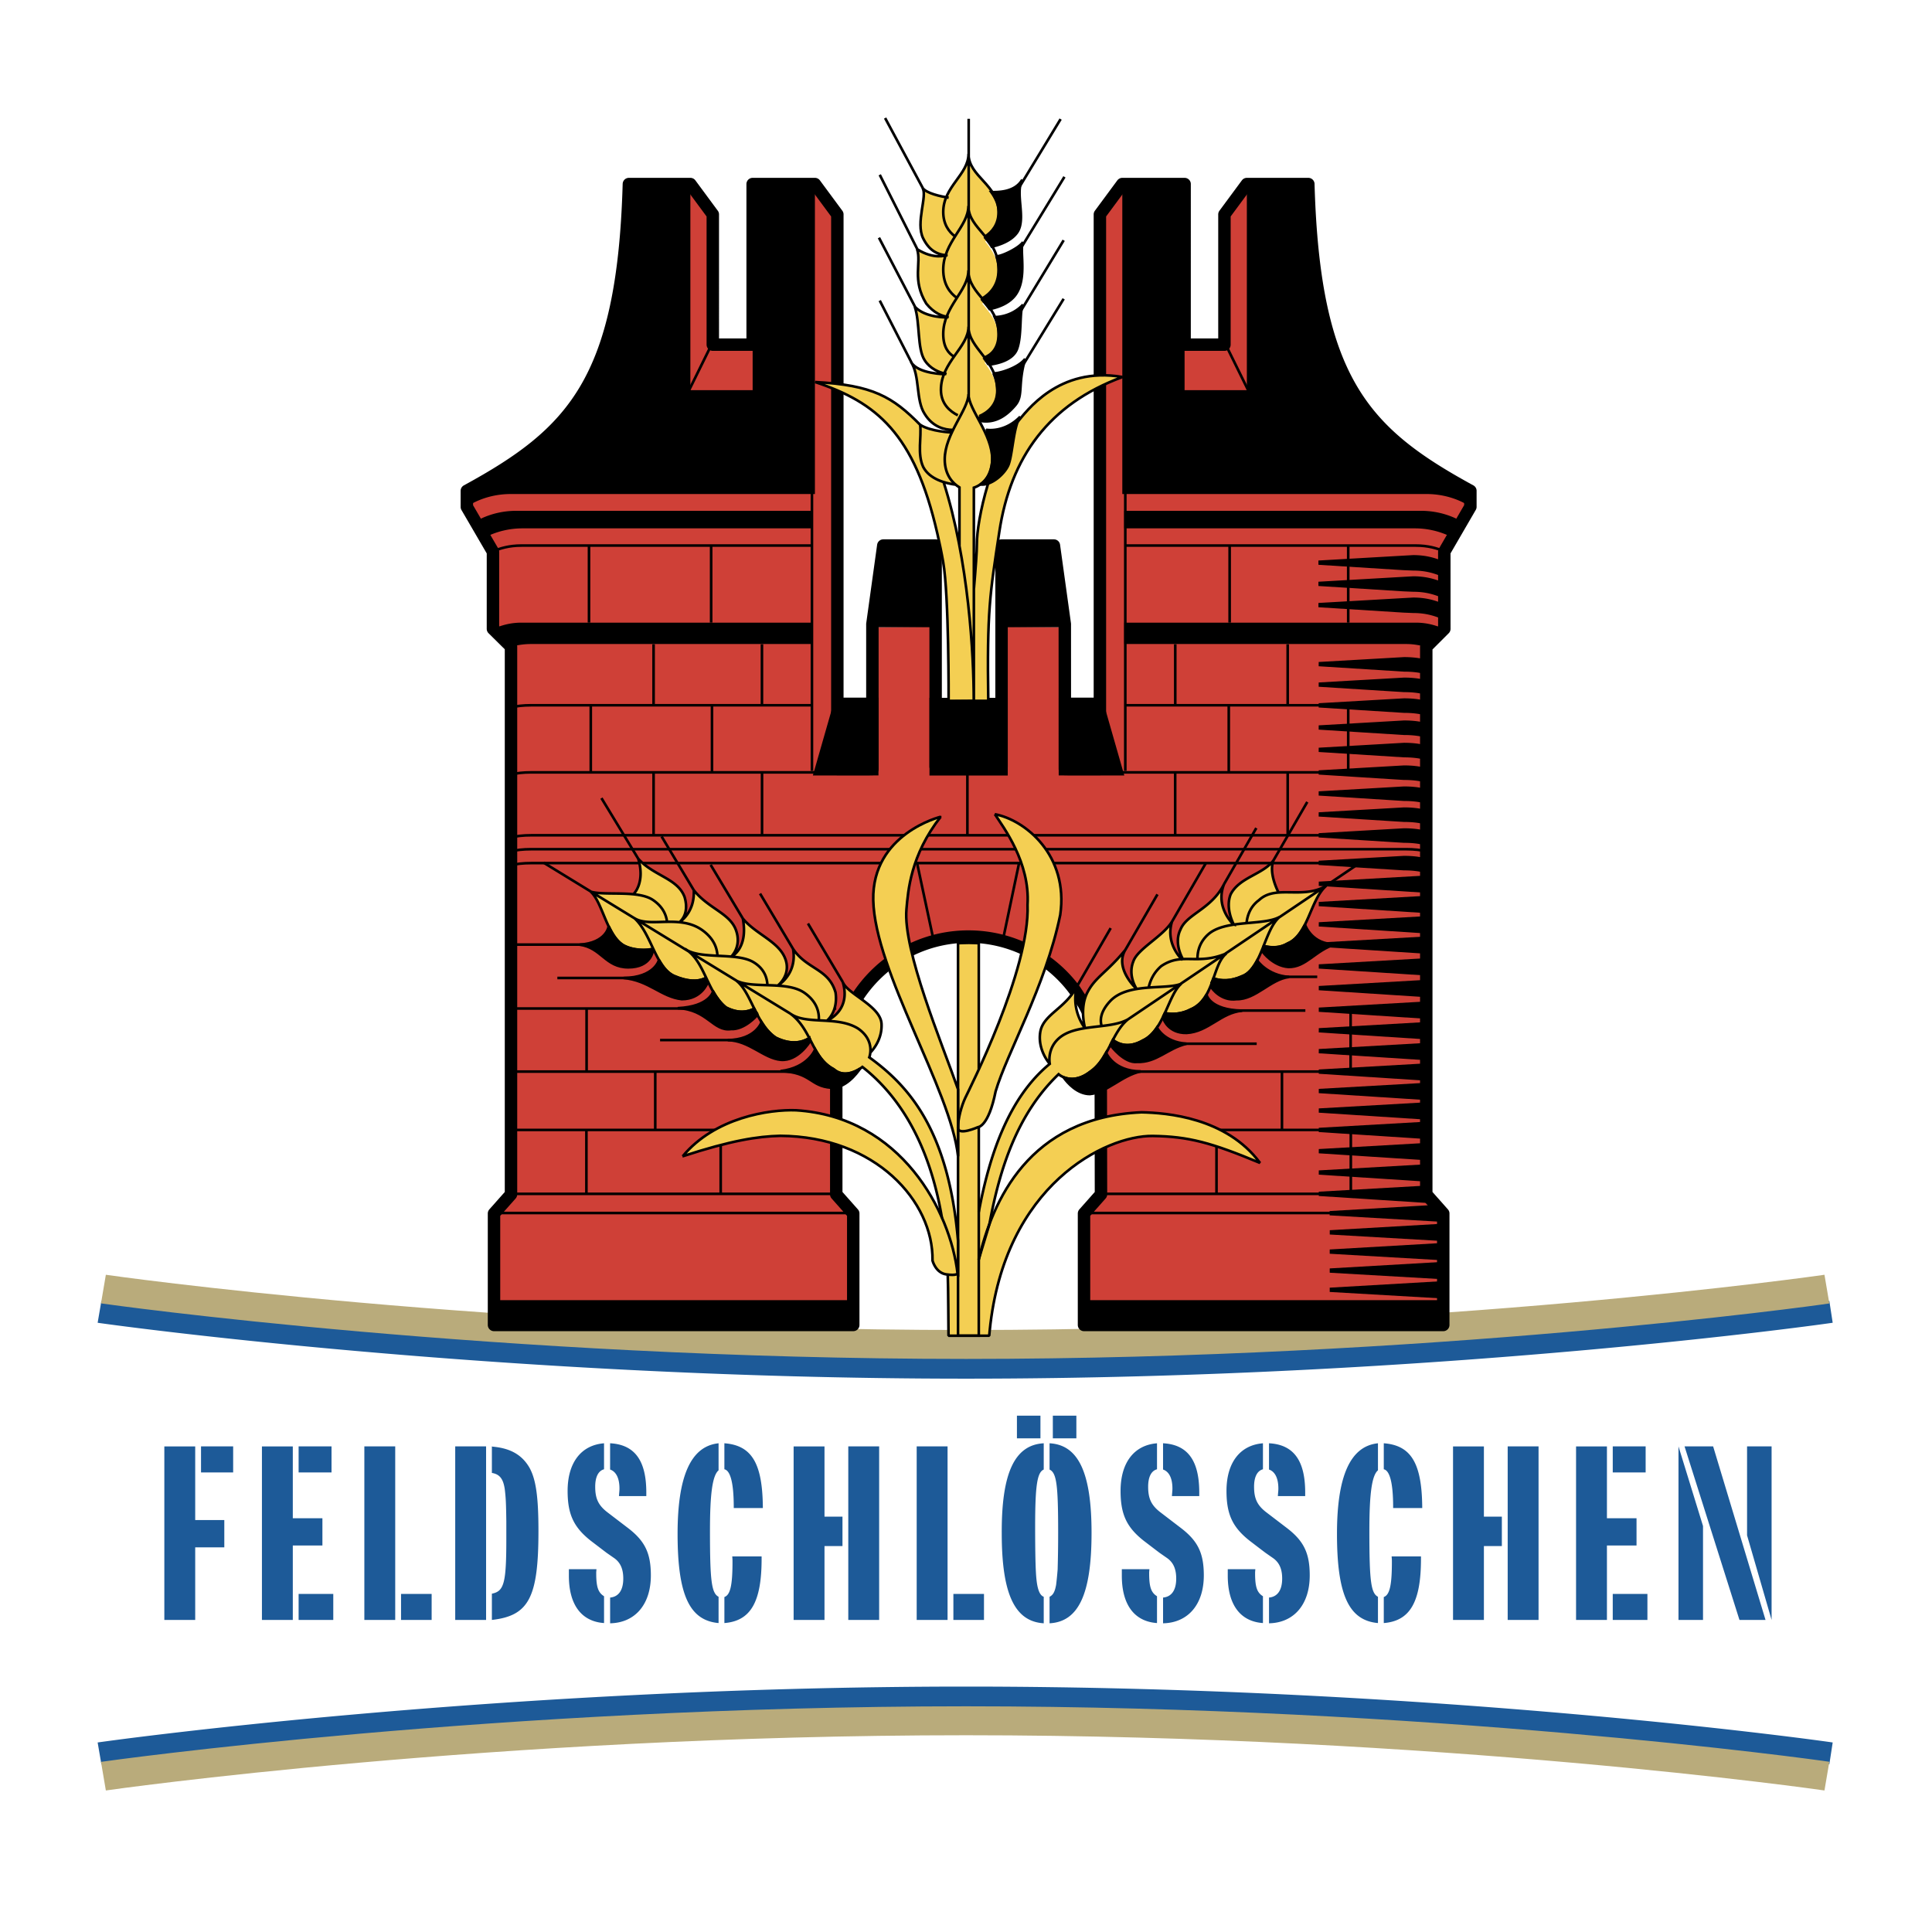
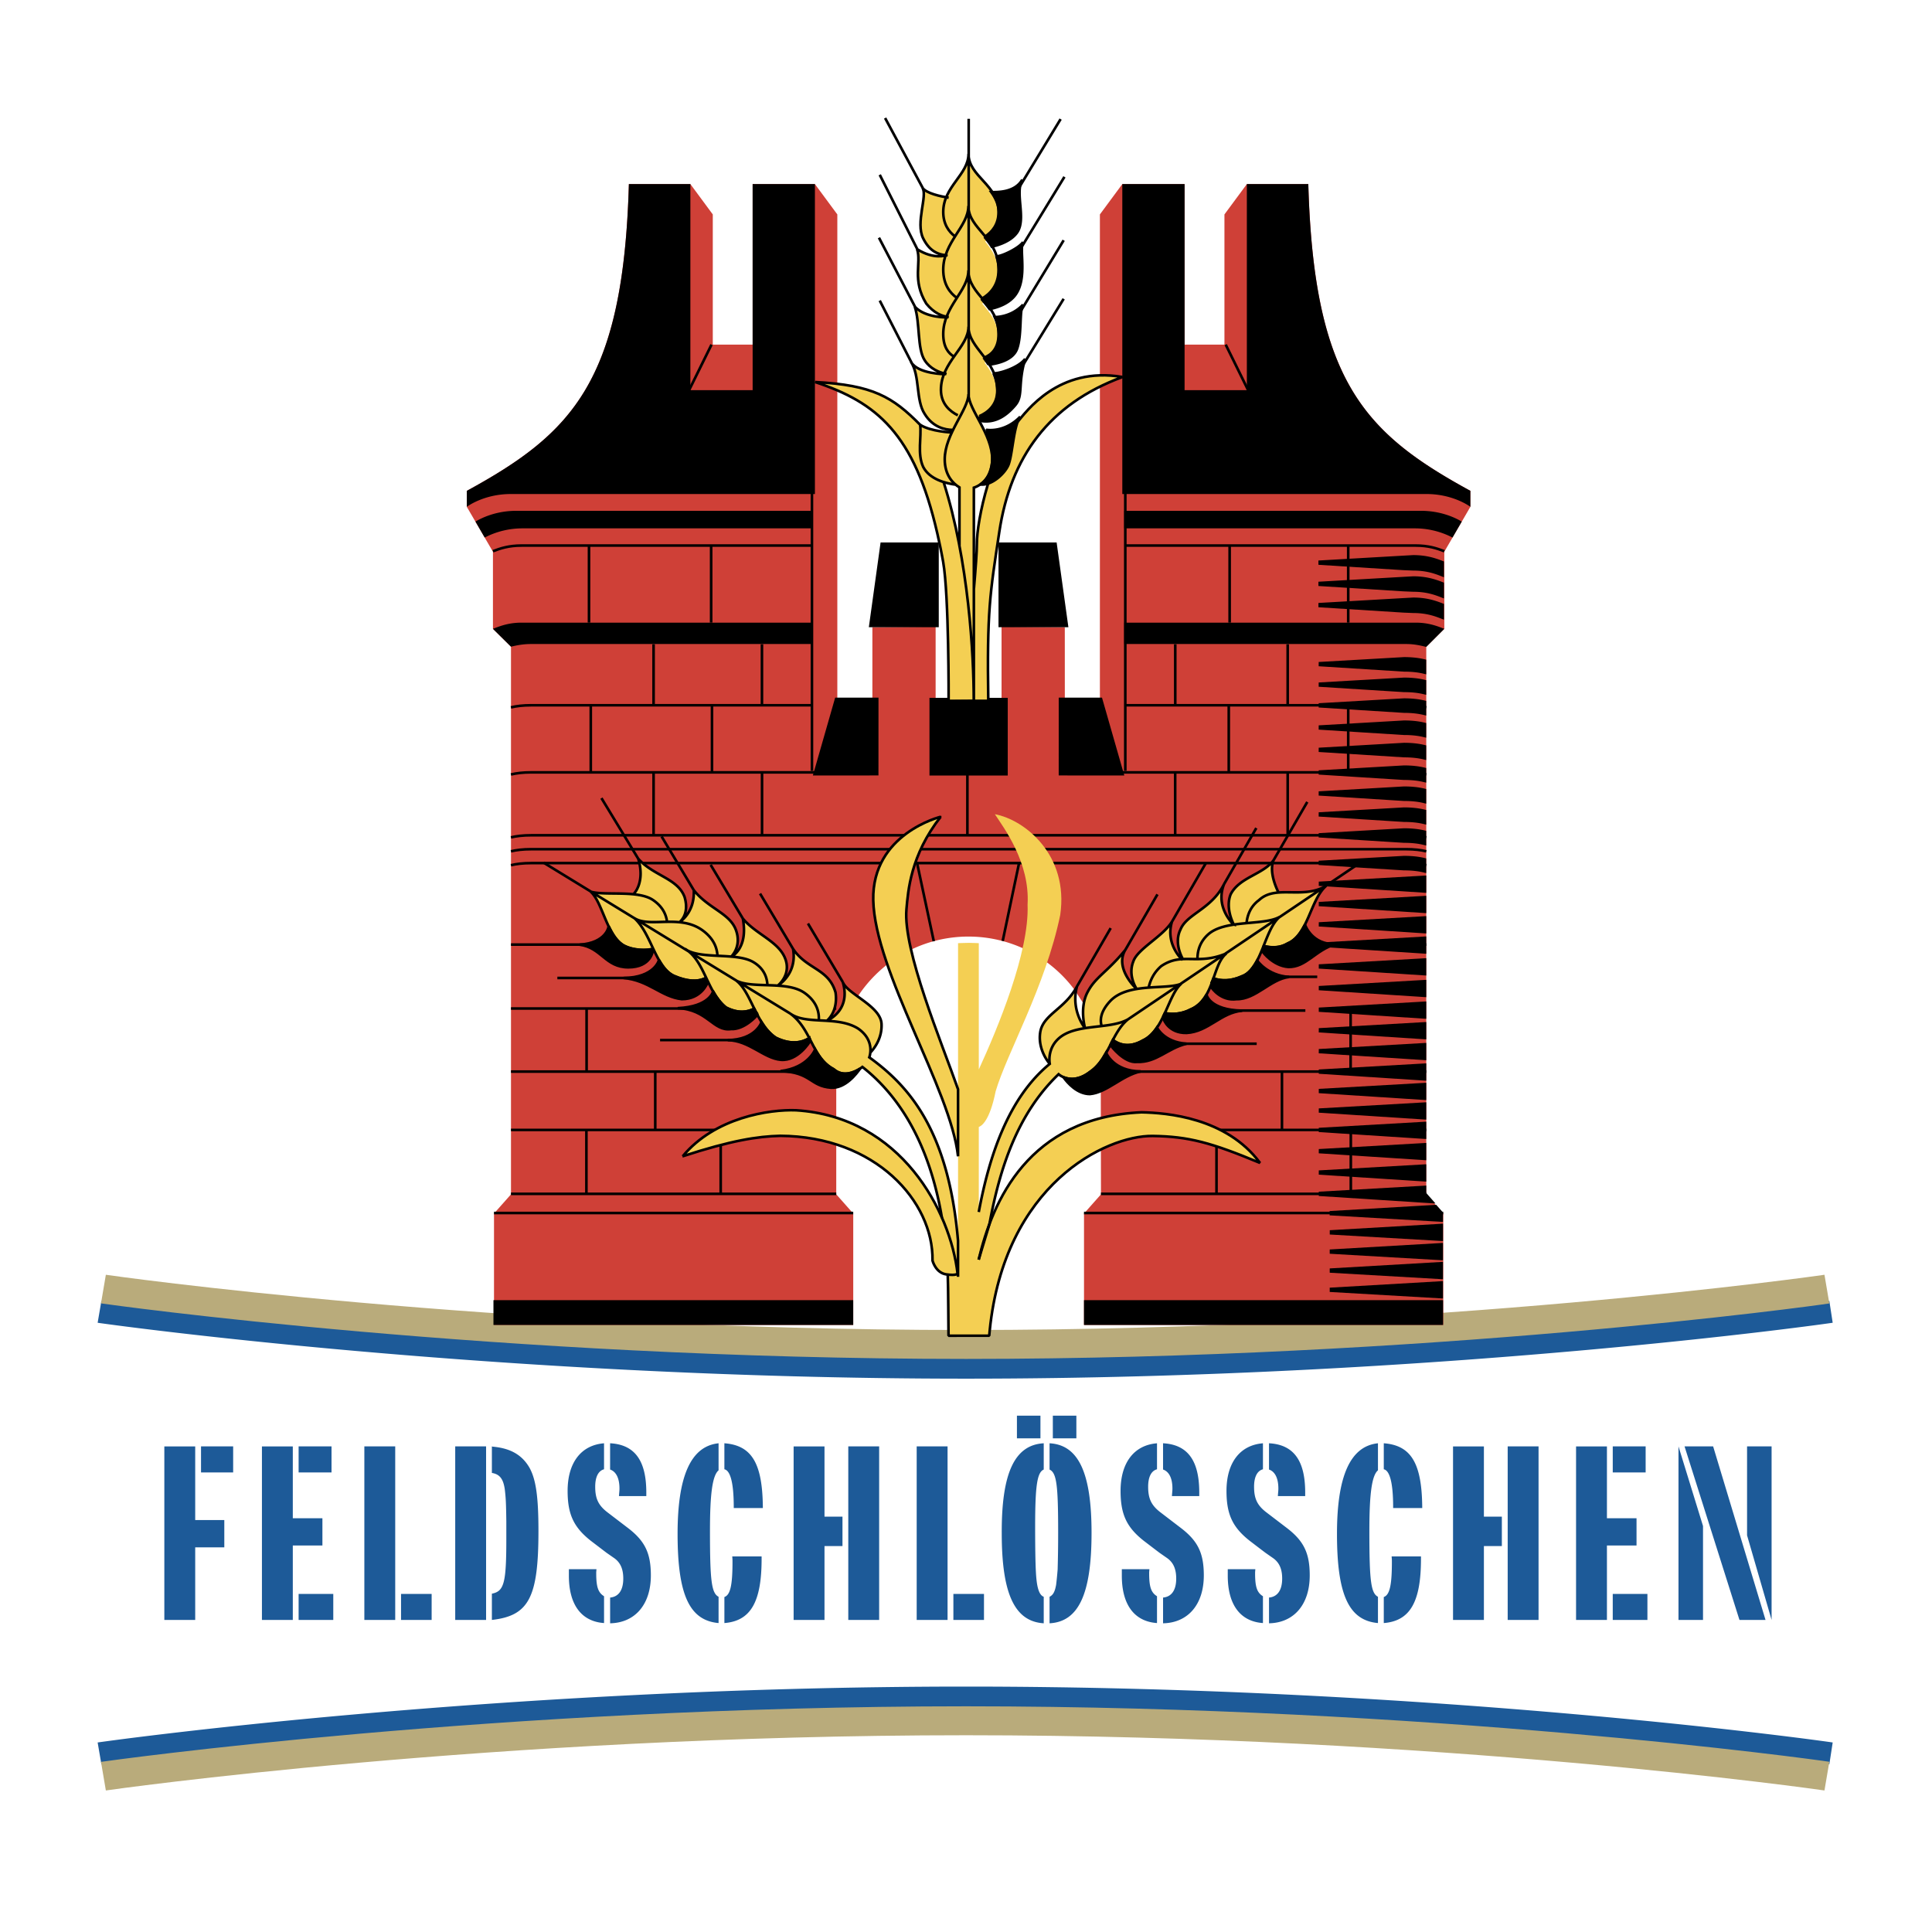
<svg xmlns="http://www.w3.org/2000/svg" width="2500" height="2500" viewBox="0 0 192.756 192.756">
  <path fill-rule="evenodd" clip-rule="evenodd" fill="#fff" d="M0 0h192.756v192.756H0V0z" />
-   <path d="M184.852 177.805V125.75l-4.596.5a1034.2 1034.2 0 0 1-33.527 3.258v-9.506l-1.697-1.912V65.673l1.803-1.802-.002-8.089c.547-.944 2.604-4.482 2.604-4.482v-3.974l-1.438-.784c-9.836-5.369-14.201-9.663-14.729-28.256l-.078-2.68h-10.199l-2.064 2.796v-2.796h-8.842l-2.486-.228h-.127l-25.941.004-2.362.224h-8.836v2.796l-2.065-2.796H60.067l-.076 2.68c-.526 18.592-4.892 22.888-14.728 28.256l-1.436.784v3.976l.374.653 2.228 3.827-.002 8.098 1.801 1.781v52.429l-1.694 1.914v9.605c-19.288-1.506-34.69-3.377-35.524-3.504l-3.176-.492-.046 3.207v52.158l3.14-.443c.389-.053 39.427-5.48 85.831-5.48 39.44 0 72.098 3.775 84.309 5.398l3.902.49-.118-3.138z" fill-rule="evenodd" clip-rule="evenodd" fill="#fff" />
  <path d="M19.476 144.307v7.348h2.903v2.723h-2.903v7.244h-3.08v-17.314h3.08v-.001zm3.786 0v2.598h-3.206v-2.598h3.206zM29.213 144.307v7.166h2.954v2.723h-2.954v7.426h-3.08v-17.314h3.08v-.001zm3.863 0v2.598h-3.283v-2.598h3.283zm.175 14.718v2.596h-3.458v-2.596h3.458zM39.431 144.307v17.314h-3.08v-17.314h3.08zm3.634 14.718v2.596h-3.053v-2.596h3.053zM48.497 144.307v17.314h-3.08v-17.314h3.08zm.655.025c1.793.158 2.929.832 3.66 2.078.657 1.166.909 2.906.909 6.334 0 6.645-.958 8.461-4.646 8.877V159c1.214-.234 1.441-1.039 1.441-5.453v-1.764c-.026-1.895-.052-2.338-.153-3.193-.15-1.039-.503-1.506-1.288-1.635v-2.648l.077.025zM64.482 148.902v.361h-2.728c.026-.387.051-.518.051-.752 0-1.012-.327-1.688-.935-1.895v-2.621c2.45.132 3.612 1.714 3.612 4.907zm-4.216-2.312c-.58.156-.882.779-.882 1.74 0 1.168.302 1.844 1.209 2.545l2.071 1.582c1.692 1.299 2.272 2.518 2.272 4.725 0 2.883-1.565 4.725-4.064 4.775v-2.568c.859-.078 1.312-.754 1.312-1.895 0-.936-.276-1.584-.883-2.025l-.783-.545-.377-.287-1.188-.906c-1.715-1.352-2.322-2.646-2.322-4.984 0-2.803 1.337-4.568 3.634-4.75v2.593h.001zm-.781 10.279v.105c0 1.375.201 1.922.781 2.283v2.676c-2.271-.158-3.509-1.844-3.509-4.725v-.651h2.751l-.023.312zM71.692 146.695c-.604.518-.858 2.283-.858 6.049 0 4.957.151 6.203.858 6.566v2.623c-2.903-.262-4.089-2.805-4.089-8.904 0-5.789 1.337-8.748 4.089-9.033v2.699zm4.418 3.764h-2.903v-.104c0-2.363-.329-3.635-.935-3.766v-2.594c2.753.208 3.814 2.025 3.838 6.464zm-.124 4.828v.234c0 4.309-1.086 6.201-3.713 6.412v-2.598c.582-.207.809-1.141.809-3.504 0-.156 0-.26-.025-.545h2.929v.001zM82.26 144.307v7.01h1.794v2.932H82.26v7.373h-3.08v-17.314h3.08v-.001zm5.453 0v17.314h-3.08v-17.314h3.08zM94.538 144.307v17.314h-3.08v-17.314h3.08zm3.634 14.718v2.596h-3.053v-2.596h3.053zM103.805 141.242v2.26h-2.346v-2.26h2.346zm3.584 0v2.26h-2.348v-2.26h2.348zm-3.256 5.375c-.656.287-.857 1.584-.857 5.762 0 1.842.025 3.582.074 4.414.076 1.557.303 2.336.783 2.518v2.646c-2.902-.182-4.189-2.932-4.189-8.98-.025-6.021 1.287-8.824 4.189-8.98v2.62zm4.771 6.309c0 6.1-1.289 8.875-4.189 9.031v-2.646c.352-.182.529-.492.654-1.193.051-.416.102-.908.152-1.533a126.4 126.4 0 0 0 .051-3.686c0-4.75-.152-5.943-.857-6.281v-2.621c2.877.155 4.189 2.931 4.189 8.929zM119.65 148.902v.361h-2.725c.023-.387.049-.518.049-.752 0-1.012-.328-1.688-.936-1.895v-2.621c2.45.132 3.612 1.714 3.612 4.907zm-4.214-2.312c-.58.156-.885.779-.885 1.74 0 1.168.305 1.844 1.213 2.545l2.068 1.582c1.693 1.299 2.273 2.518 2.273 4.725 0 2.883-1.564 4.725-4.066 4.775v-2.568c.859-.078 1.312-.754 1.312-1.895 0-.936-.275-1.584-.881-2.025l-.783-.545-.379-.287-1.186-.906c-1.719-1.352-2.322-2.646-2.322-4.984 0-2.803 1.336-4.568 3.635-4.75v2.593h.001zm-.784 10.279v.105c0 1.375.203 1.922.783 2.283v2.676c-2.273-.158-3.51-1.844-3.51-4.725v-.651h2.752l-.025.312zM130.219 148.902v.361h-2.727c.025-.387.051-.518.051-.752 0-1.012-.328-1.688-.934-1.895v-2.621c2.45.132 3.61 1.714 3.61 4.907zm-4.215-2.312c-.582.156-.885.779-.885 1.74 0 1.168.303 1.844 1.211 2.545l2.072 1.582c1.691 1.299 2.27 2.518 2.27 4.725 0 2.883-1.564 4.725-4.062 4.775v-2.568c.857-.078 1.312-.754 1.312-1.895 0-.936-.277-1.584-.885-2.025l-.781-.545-.381-.287-1.186-.906c-1.717-1.352-2.322-2.646-2.322-4.984 0-2.803 1.338-4.568 3.637-4.75v2.593zm-.783 10.279v.105c0 1.375.201 1.922.783 2.283v2.676c-2.271-.158-3.51-1.844-3.51-4.725v-.651h2.752l-.025.312zM137.479 146.695c-.605.518-.857 2.283-.857 6.049 0 4.957.15 6.203.857 6.566v2.623c-2.902-.262-4.088-2.805-4.088-8.904 0-5.789 1.338-8.748 4.088-9.033v2.699zm4.417 3.764h-2.902v-.104c0-2.363-.328-3.635-.934-3.766v-2.594c2.751.208 3.813 2.025 3.836 6.464zm-.125 4.828v.234c0 4.309-1.086 6.201-3.711 6.412v-2.598c.58-.207.809-1.141.809-3.504 0-.156 0-.26-.027-.545h2.929v.001zM148.049 144.307v7.01h1.791v2.932h-1.791v7.373h-3.08v-17.314h3.08v-.001zm5.453 0v17.314h-3.08v-17.314h3.08zM160.324 144.307v7.166h2.953v2.723h-2.953v7.426h-3.08v-17.314h3.08v-.001zm3.862 0v2.598h-3.281v-2.598h3.281zm.177 14.718v2.596h-3.459v-2.596h3.459zM170.92 144.307l5.227 17.314h-2.6l-5.479-17.314h2.852zm5.832 0v17.314l-2.447-8.438v-8.877h2.447v.001zm-6.842 7.943v9.371h-2.447v-17.314l2.447 7.943zM9.742 131.973c.35.055 39.352 5.576 86.642 5.576 47.292 0 86.169-5.521 86.464-5.578l-.334-2.176c-.354.055-39.174 5.533-86.111 5.533-47.368 0-85.936-5.484-86.286-5.541l-.375 2.186zM10.117 176.033c.351-.057 38.918-5.543 86.286-5.543 46.937 0 85.757 5.477 86.111 5.533l.334-2.176c-.295-.055-39.172-5.576-86.464-5.576-47.29 0-86.292 5.521-86.642 5.576l.375 2.186z" fill-rule="evenodd" clip-rule="evenodd" fill="#1d5a98" />
  <path d="M96.383 135.58c46.166 0 84.488-5.277 86.13-5.535l-.486-2.861c-.342.053-38.475 5.51-85.642 5.51-47.166 0-85.483-5.457-85.824-5.51l-.484 2.854c.642.101 39.429 5.542 86.306 5.542zM96.383 170.238c46.166 0 84.488 5.279 86.13 5.535l-.486 2.863c-.342-.055-38.475-5.51-85.642-5.51-47.166 0-85.483 5.455-85.824 5.51l-.484-2.854c.642-.1 39.429-5.544 86.306-5.544z" fill-rule="evenodd" clip-rule="evenodd" fill="#b9ab7b" />
  <path d="M106.236 62.575l-6.311-.053v13.922h-6.577V62.521l-6.311.053v14.114H83.54V21.393l-2.238-3.029H75.09v16.021h-3.975V21.393l-2.237-3.029h-6.135c-.555 19.686-5.652 24.867-16.165 30.606v1.605l2.604 4.472-.001 7.692 1.801 1.781v54.64l-1.695 1.912v11.119h35.841v-11.119l-1.695-1.912v-12.514c0-7.291 5.907-13.204 13.194-13.204a13.17 13.17 0 0 1 10.591 5.329l.893 1.369a13.165 13.165 0 0 1 1.711 6.506l.023 12.514-1.693 1.912v11.119h35.842v-11.119l-1.695-1.912V64.54l1.801-1.801-.002-7.692 2.602-4.483V48.97c-10.512-5.739-15.611-10.92-16.168-30.606h-6.131l-2.238 3.029v12.992h-3.975V18.364h-6.213l-2.238 3.029v55.331h-3.496l-.005-14.149z" fill-rule="evenodd" clip-rule="evenodd" fill="#cf4037" />
-   <path d="M106.236 62.265l-1.088-7.835h-5.223v22.05h-6.577V54.43h-5.222l-1.088 7.835v14.458h-3.497v-55.33l-2.238-3.029h-6.212v16.021h-3.975V21.393l-2.237-3.029h-6.135c-.556 19.686-5.653 24.867-16.166 30.606v1.605l2.604 4.472-.001 7.692 1.801 1.781v54.64l-1.695 1.912v11.119h35.841v-11.119l-1.695-1.912v-12.514c0-7.291 5.907-13.204 13.194-13.204a13.17 13.17 0 0 1 10.591 5.329l.893 1.369a13.165 13.165 0 0 1 1.711 6.506l.023 12.514-1.693 1.912v11.119h35.842v-11.119l-1.695-1.912V64.54l1.801-1.801-.002-7.692 2.602-4.483V48.97c-10.512-5.739-15.611-10.92-16.168-30.606h-6.131l-2.238 3.029v12.992h-3.975V18.364h-6.213l-2.238 3.029v55.329h-3.496l-.005-14.457z" fill="none" stroke="#000" stroke-width="1.241" stroke-linecap="round" stroke-linejoin="round" stroke-miterlimit="2.613" />
  <path d="M70.988 34.385l-2.238 4.542m53.539-4.542l2.238 4.542M81.109 70.364H52.99c-.813 0-1.458.078-2.013.212m-1.691 50.447h35.841m-34.146-1.914h32.451m-32.451-6.375h32.451m-32.451-5.82h32.451m-32.451-6.295h32.451m-32.451-6.377h13.996m.231-29.969v6.078m10.813-6.078v6.078m-17.078.02v6.675m12.093-6.675v6.675m-5.828.02v6.257m10.82-6.257v6.257m-17.503 17.316v6.275m6.85.022v5.799m-6.87.017v6.357m13.4-6.357v6.357m70.396-41.838c-.557-.135-1.199-.212-2.014-.212h-28.314m.195-6.695h28.119c.814 0 1.457.078 2.014.212m0 12.97c-.557-.133-1.199-.21-2.014-.21H52.99c-.813 0-1.458.077-2.013.21m91.324 1.39c-.557-.134-1.199-.211-2.014-.211H52.99c-.813 0-1.458.077-2.013.211m91.324 1.387c-.557-.134-1.199-.211-2.014-.211H52.99c-.813 0-1.458.077-2.013.211m93.015 34.7H108.15m34.147-1.914h-32.453m32.453-6.375h-32.453m32.453-5.82h-32.453m32.453-12.672h-15.992m2.168-29.969v6.078m-11.217-6.078v6.078m5.338.02v6.675m5.879.02v6.257m-11.225-6.257v6.257m17.504 17.316v6.275m-6.85.022v5.799m6.869.017v6.357m-13.4-6.357v6.357M81.109 54.43H52.031c-1.251 0-2.104.273-2.85.566m21.77-.546v7.671M58.764 54.45v7.671m53.404-7.691h29.076c1.254 0 2.105.273 2.852.566m-21.414-.546v7.671m11.83-7.671v7.671M96.517 77.066v6.257m-5.019 2.789l1.665 7.793m8.509-7.793l-1.631 7.763m34.471-23.495v6.668m-83.535.223c.556-.135 1.2-.212 2.013-.212h28.314m-.296-28.363v28.2m31.263-28.2v28.2" fill="none" stroke="#000" stroke-width=".26" stroke-linejoin="round" stroke-miterlimit="2.613" />
  <path d="M81.304 18.364v30.925H50.959c-2.709 0-4.382 1.275-4.382 1.275V48.97c10.513-5.739 15.61-10.92 16.167-30.606h6.135v20.563h6.212V18.364h6.213zM111.973 18.364v30.925h30.346c2.707 0 4.379 1.275 4.379 1.275V48.97c-10.512-5.739-15.611-10.92-16.168-30.606h-6.131v20.563h-6.213V18.364h-6.213zM48.36 53.631a8.153 8.153 0 0 1 3.793-.916H81.11v-1.752H51.516c-2.031 0-3.48.716-4.077 1.076l.921 1.592zM49.18 62.739c.747-.294 1.6-.617 2.852-.617H81.11v2.132H52.99c-.813 0-1.453.133-2.009.267l-1.801-1.782zM144.916 53.631a8.143 8.143 0 0 0-3.791-.916h-28.957v-1.752h29.592c2.033 0 3.48.716 4.078 1.076l-.922 1.592zM144.098 62.739c-.746-.294-1.6-.617-2.854-.617h-29.076v2.132h28.119c.814 0 1.453.154 2.01.287l1.801-1.802zM81.1 77.369l6.544-.002.004-7.763h-4.324L81.1 77.369zM109.947 69.604h-4.318l-.002 7.763 6.545.002-2.225-7.765zM132.666 128.471v.427l11.07.639.227.012v-1.733l-.227.014-11.07.641zM132.666 126.551v.428l11.07.638.227.014v-1.735l-.227.014-11.07.641zM132.666 124.66v.426l11.07.641.227.013v-1.732l-.227.012-11.07.64zM143.74 122.1l-11.07.638v.43l11.07.639.227.013v-1.734l-.227.014zM143.963 121.908v-.947l-.055-.061-.547-.617-.068-.078-.104.006-10.533.617.002.428 11.078.64.227.012zM143.223 120.074l-.344-.388-.582-.659v-.742l-.227.014-10.494.597-.002.428 11.131.717.518.033zM142.297 117.891v-1.731l-.227.012-10.494.599-.002.426 10.494.678.229.016zM142.297 115.758v-1.729l-.227.014-10.494.598-.002.425 10.494.678.229.014zM142.297 113.639v-1.729l-.227.012-10.494.598-.002.427 10.494.678.229.014zM142.297 111.705v-1.73l-.227.013-10.494.598-.002.426 10.494.679.229.014zM142.297 109.758v-1.731l-.227.014-10.494.596-.002.427 10.494.678.229.016zM142.297 107.82v-1.728l-.227.012-10.494.597-.002.428 10.494.678.229.013zM142.297 105.779v-1.728l-.227.011-10.494.598-.002.428 10.494.676.229.015zM142.297 103.697v-1.73l-.227.012-10.494.599-.002.428 10.494.676.229.015zM142.297 101.645v-1.731l-.227.014-10.494.597-.002.426 10.494.68.229.014zM142.297 99.488V97.76l-.227.011-10.494.6-.002.426 10.494.678.229.013zM142.297 97.328v-1.729l-.227.012-10.494.598-.002.428 10.494.677.229.014zM131.576 94.038l-.002.427 10.494.677.229.015v-1.73l-.227.014-10.494.597zM142.07 91.414l-10.494.596-.002.427 10.494.679.229.013V91.401l-.227.013zM142.07 89.386l-10.494.598-.002.428 10.494.677.229.014v-1.729l-.227.012zM142.07 87.363l-10.494.597-.002.427 10.494.677.229.016v-1.73l-.227.013zM142.129 85.604c-.605-.146-1.281-.216-2.061-.216l-8.502.486-.002.429s8.488.535 8.504.535c.748 0 1.389.068 1.961.206l.262.064V85.645l-.162-.041zM142.129 82.854c-.605-.146-1.281-.217-2.061-.217l-8.502.488-.002.429s8.488.534 8.504.534c.748 0 1.389.067 1.961.207l.262.064v-1.464l-.162-.041zM142.129 80.772c-.605-.146-1.281-.218-2.061-.218-.016.002-8.502.487-8.502.487l-.002.428s8.488.536 8.504.536c.748 0 1.389.067 1.961.205l.262.063V80.81l-.162-.038zM142.129 78.679c-.604-.146-1.279-.216-2.061-.216l-8.502.487-.002.426s8.488.537 8.504.537c.748 0 1.389.066 1.961.205l.262.066v-1.465l-.162-.04zM142.129 76.585c-.604-.147-1.277-.219-2.061-.219l-8.502.488-.002.427s8.488.536 8.504.536c.748 0 1.389.067 1.961.205l.262.064V76.624l-.162-.039zM142.129 74.328c-.604-.148-1.279-.22-2.061-.22-.016.002-8.502.49-8.502.49l-.002.427 8.504.536c.744 0 1.389.067 1.961.206l.262.063v-1.462l-.162-.04zM142.129 72.097c-.604-.147-1.279-.217-2.061-.217l-8.502.488-.002.428s8.488.536 8.504.536c.748 0 1.389.067 1.961.206l.262.062V72.137l-.162-.04zM142.129 69.89c-.604-.147-1.279-.218-2.061-.218l-8.502.488-.002.428 8.504.535c.748 0 1.389.068 1.961.206l.262.064v-1.464l-.162-.039zM142.129 67.82c-.604-.146-1.279-.217-2.061-.217l-8.502.487-.002.427s8.488.536 8.504.536c.748 0 1.389.066 1.961.206l.262.063V67.859l-.162-.039zM142.129 65.776c-.604-.146-1.279-.217-2.061-.217l-8.502.488-.002.426 8.504.537c.748 0 1.389.066 1.961.205l.262.064V65.816l-.162-.04zM143.924 60.199c-.768-.302-1.654-.582-2.928-.582l-.969.054-8.488.486v.428l8.486.536.961.04c1.273 0 2.104.286 2.783.552l.291.115V60.253l-.136-.054zM143.924 58.078c-.768-.301-1.652-.581-2.928-.581l-.969.054-8.488.488v.426l8.486.535.961.04c1.273 0 2.104.286 2.783.552l.291.115v-1.576l-.136-.053zM143.924 55.964c-.768-.302-1.654-.582-2.928-.582l-.969.054-8.488.487v.427l8.486.536.961.04c1.273 0 2.104.284 2.783.552l.291.113v-1.573l-.136-.054zM87.856 54.12l-1.172 8.457h6.977V54.12h-5.805zM105.42 54.12h-5.799v8.457h6.973l-1.174-8.457zM49.232 129.717v2.474h35.894v-2.474H49.232zM108.15 129.717v2.474h35.825v-2.474H108.15zM100.543 77.376v-7.751h-7.809v7.751h7.809z" fill-rule="evenodd" clip-rule="evenodd" />
  <path d="M101.459 42.172c-2.453 3.043-4.018 9.563-3.998 12.167.006.642-.119 2.356-.295 4.427l-.004-10.11c.916-.305 1.834-1.242 1.834-2.831 0-1.331-.658-2.639-1.281-3.804.789-.344 1.791-1.072 1.787-2.576-.004-1.408-.617-2.396-1.273-3.273.703-.29 1.402-.932 1.402-2.34 0-1.616-.842-2.604-1.639-3.546.777-.454 1.639-1.307 1.639-2.875 0-1.494-.645-2.469-1.338-3.317.682-.447 1.338-1.199 1.338-2.449 0-.091-.027-.163-.035-.25.01-.088.035-.161.035-.256 0-2.707-3.001-3.521-3.001-5.788 0 1.623-1.544 2.719-2.21 4.336-.828-.146-2.024-.44-2.387-.95.535.765-.713 3.476.076 5.051.587 1.167 1.366 1.628 2.423 1.686 0 0-1.353.455-3.035-.615.459 1.377-.535 3.061.918 5.432.781.958 1.592 1.272 2.238 1.336l-.096.042s-2.219.076-3.289-1.072c.536 1.607.229 4.208.994 5.356.539.829 1.4 1.197 2.162 1.357l-.098.021s-2.753 0-3.44-1.226c.918 1.379.458 3.827 1.376 5.204.811 1.309 1.994 1.577 2.829 1.579-.043.086-.083.173-.124.26l-.028-.002s-2.064-.077-3.134-.765c-2.742-2.776-4.702-3.966-10.476-4.264 6.128 2.029 9.894 5.101 12.185 15.085.212.922.414 1.87.587 2.859.585 3.339.544 13.751.544 13.751l3.957-.003c-.139-8.852.16-10.544 1.104-16.769 1.121-7.405 4.926-12.722 12.283-15.428-6.409-1.099-9.614 3.489-10.53 4.56zm-7.323 5.92c.429.135.854.217 1.22.265.125.104.25.198.37.271l.002 5.798c-.41-2.128-.929-4.268-1.592-6.334zM127.545 89.05l.016-.011s-1.033-1.912-.498-3.212c-1.031 1.416-3.402 1.684-4.281 3.404-.508 1.288.152 2.696.312 3.001l-.047-.014c-.352-.355-1.756-1.937-.916-4.021-1.262 2.525-3.748 2.984-4.357 4.553-.689 1.377.229 2.907.229 2.907l-.08.043-.02.003c-.029-.028-1.652-1.559-.971-3.756-.918 1.491-3.441 2.715-3.861 3.979-.564 1.428.309 2.704.338 2.745h-.002c-.086-.076-2.225-2.057-1.139-3.893-1.834 2.256-2.982 2.678-3.783 4.247-.803 1.568-.23 3.557-.23 3.557s-1.453-1.76-.805-4.168c-1.184 2.256-3.4 2.793-3.668 4.592-.268 1.797.955 3.135.955 3.135-4.164 3.4-6.062 9.293-7.082 14.773v-8.477c.254-.082 1.084-.57 1.682-3.559 1.113-3.791 4.969-10.453 6.443-17.594.867-5.968-3.516-9.489-6.521-10.05.865 1.327 3.514 4.795 3.262 9.03.184 4.734-2.977 12.321-4.865 16.436V94.101s-.633-.032-.994-.032c-.36 0-1.077.032-1.077.032v14.569c-1.633-4.645-5.502-13.868-5.146-17.947.16-1.83.409-5.406 3.416-9.232 0 0-6.87 1.68-6.728 8.315.152 7.134 7.732 18.902 8.458 25.537v8.449c-.944-11.055-4.917-15.457-8.854-18.301 0 0 .065-.184.098-.465.432-.455 1.186-1.461 1.126-2.863-.076-1.797-3.402-2.982-3.861-4.172.841 2.873-1.568 3.828-1.568 3.828s1.109-.879.842-2.793c-.687-2.41-2.867-2.295-4.244-4.362.46 2.526-1.529 3.672-1.529 3.672s1.416-1.07.726-2.754c-.687-1.683-2.906-2.372-4.205-3.94.54 2.877-.964 3.715-1.149 3.808l-.015-.002c.107-.1 1.053-1.066.476-2.657-.612-1.684-2.752-2.143-4.205-3.979.11 2.212-1.329 3.138-1.435 3.202v-.002c.087-.063 1.03-.796.518-2.512-.688-1.873-3.096-2.103-4.626-3.825.727 2.41-.458 3.52-.458 3.52l.072.047c-1.553-.174-3.39.009-4.353-.278 1.146 1.034 1.566 4.132 3.096 5.242.701.516 2.1.714 3.145.469l.002-.004c.546 1.152 1.105 2.227 2.015 2.674 1.601.707 2.629.553 3.263.209.519 1.09 1.041 2.213 1.975 2.965 1.215.625 2.154.467 2.811.117l.007-.012c.548 1.111 1.161 2.248 2.154 2.916 1.591.775 2.697.438 3.332.039l.006-.014c.637 1.219 1.173 2.447 2.435 3.111 1.261 1.111 2.867-.229 2.867-.229 5.005 3.936 7.069 9.934 7.936 15.062-2.256-5.135-6.914-10.256-14.549-10.736-2.652-.104-8.106.711-11.317 4.59 4.843-1.582 7.494-1.99 9.736-2.041 9.481.051 15.294 6.529 15.191 12.445 0 0 .306 1.227 1.376 1.379l.146.016-.003.002c.056 1.279.062 5.357.077 6.1h3.02v-.002h1.041c.016-.182.033-.357.051-.535 1.471-14.545 11.576-19.457 16.262-19.393 3.566.051 5.811.65 10.705 2.689-3.365-4.539-9.328-4.998-11.826-5.049-9.111.402-13.203 5.953-15.166 11.135l.002-.004c1.027-5.58 2.795-11.008 6.893-14.932 0 0 1.301 1.186 3.135-.229 1.123-.758 1.67-2.006 2.281-3.176.518.391 1.561.873 2.994.039 1.031-.471 1.66-1.584 2.188-2.725.74.139 1.656.119 2.592-.375 1.305-.547 1.82-1.844 2.256-3.09.809.27 1.738.289 2.867-.219 1.043-.367 1.605-1.685 2.141-3.02.742.181 1.627.218 2.408-.252 2.027-.841 2.256-4.361 3.824-5.739-1.599.925-3.304.544-4.765.663z" fill-rule="evenodd" clip-rule="evenodd" fill="#f4cf53" />
  <path d="M97.172 58.695c.174-2.041.295-3.722.289-4.356-.02-2.604 1.545-9.125 3.998-12.167.916-1.071 4.121-5.659 10.529-4.558-7.357 2.706-11.162 8.022-12.283 15.428-.943 6.225-1.242 7.917-1.104 16.907h-1.449m-5.348-27.568c-2.742-2.776-4.702-3.966-10.476-4.264 6.128 2.029 9.894 5.101 12.185 15.085.212.922.414 1.87.587 2.859.585 3.339.544 13.891.544 13.891l2.508-.021c0-4.585-.498-13.986-3.017-21.858m.408-22.598c-1.062-.054-1.847-.515-2.435-1.687-.789-1.575.459-4.286-.076-5.051.395.557 1.804.858 2.616.99m-.165 5.824l-.08-.08s-1.225.458-2.906-.612c.459 1.377-.535 3.061.918 5.432.779.958 1.592 1.274 2.241 1.338m-.045.082l-.054-.042s-2.219.076-3.289-1.072c.536 1.607.229 4.208.994 5.356.541.832 1.406 1.202 2.169 1.361m.65 5.578c-.835-.004-2.012-.279-2.818-1.582-.917-1.377-.458-3.825-1.376-5.204.687 1.226 3.44 1.226 3.44 1.226l.055.051m.556 5.763s-2.064-.077-3.134-.765c.152 1.225-.307 2.907.305 4.208.64 1.233 2.231 1.639 3.283 1.772m-.114-24.781c-.599-.448-1.171-1.201-1.171-2.44 0-2.525 2.522-3.723 2.522-5.788 0 2.268 3.001 3.081 3.001 5.788 0 1.259-.662 2.015-1.352 2.461m-2.82 6.111c-.658-.469-1.351-1.317-1.351-2.807 0-2.761 2.51-4.294 2.51-6.36 0 2.315 3.014 3.132 3.014 6.36 0 1.575-.871 2.431-1.65 2.882m-2.794 5.796c-.566-.325-1.08-.972-1.08-2.258 0-2.762 2.512-4.291 2.512-6.356 0 2.493 3.012 3.306 3.012 6.356 0 1.423-.711 2.065-1.424 2.351m-2.645 5.757c-.775-.384-1.685-1.134-1.685-2.541 0-2.763 2.752-4.239 2.752-6.305 0 2.203 2.863 3.297 2.873 6.352.006 1.516-1.014 2.248-1.809 2.586m-1.967 12.886v-5.782c-.645-.396-1.47-1.214-1.47-2.804 0-2.525 2.37-4.974 2.37-6.504 0 1.53 2.37 3.979 2.37 6.504 0 1.589-.918 2.526-1.834 2.831V70.46m-5.046-51.604l-3.808-7.078m3.272 13.201l-3.807-7.539m3.577 13.277l-3.655-7.001m3.295 12.552l-3.217-6.278m13.848-11.19l4.197-6.918m-4.123 13.14l4.504-7.378m-4.504 13.628l4.428-7.301m-4.199 12.683l4.199-6.842m-9.476 9.921V11.854" fill="none" stroke="#000" stroke-width=".26" stroke-miterlimit="2.613" />
  <path d="M98.951 24.609c.779-.178 1.973-.583 2.551-1.449.896-1.349-.266-3.921.492-5.238-.758 1.317-2.533 1.246-3.096 1.246.418.59.756 1.251.756 2.12 0 1.234-.668 2.006-1.342 2.456.229.277.442.547.639.865zM99.395 25.521c.152.229 2.219-.688 2.678-1.375-.42.683.471 3.597-.766 5.278-.652.887-1.801 1.255-2.572 1.413-.232-.322-.482-.617-.732-.912.779-.452 1.652-1.295 1.652-2.87a4.473 4.473 0 0 0-.26-1.534zM98.635 36.384c.898-.109 2.404-.448 2.826-1.552.516-1.357.221-3.909.611-4.438-1.225 1.301-2.832 1.24-2.832 1.24.252.52.414 1.127.414 1.842 0 1.422-.711 2.048-1.422 2.333.143.189.268.373.403.575zM99.117 37.239c.242.541.395 1.134.396 1.849.006 1.517-.998 2.233-1.791 2.573.061.117.135.224.195.344.037.003.078.012.117.017 1.361.152 2.422-.606 3.254-1.59.834-.985.229-1.97.986-4.622-.68.909-2.702 1.506-3.157 1.429zM98.408 42.985l.07-.096s1.758.297 3.312-1.316c-.662.901-.754 3.658-1.158 4.763-.309.841-1.672 2.158-2.832 1.996.762-.421 1.219-1.512 1.219-2.863.001-.848-.257-1.685-.611-2.484z" fill-rule="evenodd" clip-rule="evenodd" stroke="#000" stroke-width=".26" stroke-miterlimit="2.613" />
  <path d="M93.853 81.49s-6.87 1.68-6.728 8.315c.152 7.142 7.747 18.925 8.46 25.558v-6.684c-1.63-4.643-5.504-13.875-5.148-17.957.16-1.829.409-5.405 3.416-9.232zm3.79 44.184c1.373-5.812 4.967-14.201 16.244-14.699 2.498.051 8.461.51 11.826 5.049-4.895-2.039-7.139-2.639-10.705-2.689-4.686-.064-14.791 4.848-16.262 19.393-.018.178-.035.354-.051.535l-4.061.002c-.015-.742-.021-4.82-.077-6.1m-26.446-11.802c3.211-3.879 8.665-4.693 11.317-4.59 10.501.662 15.393 10.098 16.107 16.277 0 0-.052.248-1.122.096-1.071-.152-1.376-1.379-1.376-1.379.103-5.916-5.709-12.395-15.191-12.445-2.241.051-4.892.459-9.735 2.041z" fill="none" stroke="#000" stroke-width=".26" stroke-linejoin="bevel" stroke-miterlimit="2.613" />
-   <path d="M97.654 106.672V94.101s-.633-.032-.994-.032c-.36 0-1.077.032-1.077.032v39.163h2.071v-20.84" fill="none" stroke="#000" stroke-width=".26" stroke-miterlimit="2.613" />
-   <path d="M99.258 81.235c3.006.561 7.389 4.082 6.521 10.05-1.475 7.141-5.33 13.803-6.443 17.594-.715 3.568-1.762 3.576-1.762 3.576s-1.996.889-1.996.059c0-.936.364-2.201.722-2.969.355-.764 6.471-12.75 6.219-19.28.252-4.235-2.396-7.703-3.261-9.03z" fill="none" stroke="#000" stroke-width=".26" stroke-linejoin="bevel" stroke-miterlimit="2.613" />
  <path d="M126.084 94.386c.756.195 1.584.228 2.393-.258.746-.31 1.25-.984 1.666-1.78l.07-.051s.695 2.001 3.057 1.891c-2.07.618-2.947 2.325-4.729 2.288-1.523-.108-2.541-1.49-2.541-1.49l.084-.6zM120.875 98.088c.074-.193.119-.277.188-.471.809.27 1.715.291 2.865-.217.654-.229 1.125-.902 1.5-1.566 0 0 1.004 1.49 3.184 1.637-1.852.219-3.342 2.252-5.23 2.217-1.598.219-2.506-1.164-2.506-1.164v-.436h-.001zM116.047 101.439c.061-.123.113-.24.172-.361.738.137 1.648.125 2.586-.369.723-.305 1.207-.84 1.568-1.469 0 0 .295 1.525 3.564 1.598-2.145.182-3.379 2.109-5.559 2.219-1.814.035-2.287-1.383-2.287-1.383l-.045-.236v.001h.001zM110.793 104.248c.086-.168.148-.328.236-.494.512.393 1.549.896 2.996.055.576-.262 1.031-.732 1.406-1.289 0 0 .695 1.465 2.947 1.611-1.926.473-2.979 1.891-4.939 1.818-1.271.145-2.58-1.6-2.58-1.6l-.066-.104v.003zM106.102 107.477c.541.225 1.502.355 2.648-.531.729-.492 1.189-1.168 1.607-1.916 0 0 .715 1.85 3.455 1.863-1.887.4-3.371 2.119-5.076 2.262-1.254-.001-2.218-1.104-2.634-1.678zM65.014 94.698c-1.025.192-2.315-.003-2.982-.494-.556-.404-.951-1.054-1.303-1.787 0 0-.192 1.646-2.896 1.833 2.186.296 2.557 2.261 4.853 2.261 2.297 0 2.445-1.668 2.445-1.668l-.117-.145zM70.246 97.662c-.645.264-1.624.312-3.053-.318-.608-.301-1.05-.863-1.446-1.561 0 0-.426 1.754-3.538 1.791 2.52.221 3.777 1.891 5.815 2.113 1.964 0 2.557-1.631 2.557-1.631l-.335-.394zM80.734 103.578c-.635.398-1.741.736-3.332-.039-.585-.393-1.042-.934-1.427-1.551 0 0-.555 1.746-3.37 1.785 2.147.037 3.593 1.814 5.298 1.965 1.705.146 2.889-1.818 2.889-1.818l-.008-.295-.05-.047zM75.577 101.268c-.114-.215-.226-.412-.333-.629-.656.346-1.598.504-2.813-.121-.542-.436-.932-.992-1.276-1.598h-.01s-.343 1.516-3.529 1.666c2.964.109 3.543 2.344 5.32 2.084 1.335.074 2.557-1.334 2.557-1.334l.075-.098.009.03zM85.81 106.615c-.487.318-1.663.918-2.636.061-.867-.455-1.396-1.174-1.844-1.979 0 0-.674 1.832-3.454 2.168 3.076.111 2.928 1.506 5.04 1.656 1.409.09 2.545-1.392 2.894-1.906z" fill-rule="evenodd" clip-rule="evenodd" stroke="#000" stroke-width=".26" stroke-miterlimit="2.613" />
  <path d="M63.217 89.193s1.185-1.11.458-3.52c1.53 1.722 3.938 1.952 4.626 3.825.535 1.799-.536 2.525-.536 2.525s1.568-.917 1.454-3.212c1.453 1.836 3.593 2.295 4.205 3.979s-.496 2.677-.496 2.677 1.757-.764 1.184-3.825c1.299 1.568 3.518 2.258 4.205 3.94.689 1.684-.726 2.754-.726 2.754s1.989-1.146 1.529-3.672c1.377 2.067 3.557 1.952 4.244 4.362.268 1.914-.842 2.793-.842 2.793s2.41-.955 1.568-3.828c.459 1.189 3.785 2.375 3.861 4.172.062 1.408-.7 2.416-1.131 2.869m17.916 1.109s-1.223-1.338-.955-3.135c.268-1.799 2.484-2.336 3.668-4.592-.648 2.408.805 4.168.805 4.168s-.572-1.988.23-3.557c.801-1.568 1.949-1.99 3.783-4.247-1.109 1.874 1.146 3.903 1.146 3.903s-.918-1.301-.344-2.754c.42-1.264 2.943-2.488 3.861-3.979-.688 2.217.977 3.761.977 3.761l.094-.051s-.918-1.53-.229-2.907c.609-1.569 3.096-2.028 4.357-4.553-.84 2.083.564 3.666.916 4.021l.047.014c-.16-.306-.82-1.713-.312-3.001.879-1.72 3.25-1.988 4.281-3.404-.535 1.3.498 3.212.498 3.212m-61.008 2.912c-.11-.795-.496-1.532-1.384-2.146-1.492-1.034-4.817-.421-6.231-.843 1.146 1.034 1.566 4.132 3.096 5.242.701.516 2.1.714 3.145.469m5.29 2.873c-.635.348-1.667.506-3.274-.203-1.796-.883-2.217-4.21-3.899-5.74 1.53.993 4.549-.422 6.806 1.222 1.127.824 1.443 1.771 1.477 2.513m3.664 5.296c-.656.35-1.595.508-2.811-.117-1.923-1.547-2.102-4.667-4.092-5.854 1.454 1.11 5.162.307 6.845 1.339 1.051.632 1.348 1.53 1.381 2.272m4.17 5.303c-.635.398-1.741.736-3.332-.039-1.99-1.338-2.448-4.553-3.938-5.699 1.644.842 5.036-.023 6.806 1.223 1.224.865 1.469 1.908 1.424 2.705m12.285 19.752c-.865-5.133-2.93-11.133-7.938-15.072 0 0-1.606 1.34-2.867.229-2.179-1.146-2.179-3.979-4.32-5.547 1.568 1.148 4.702.191 6.765 1.494 1.76 1.223 1.109 2.867 1.109 2.867 3.937 2.844 7.912 7.246 8.854 18.305v3.59M74.09 103.77h-8.235m-1.873-6.198h-8.374m28.483.418l-3.479-5.852m-1.491 2.526l-3.288-5.51m-1.72 2.487l-3.211-5.356m-1.682 2.526l-3.212-5.356m-2.333 2.218l-3.669-6.045m18.848 21.501l-24.62-15.062m65.239 9.611c-.008-.728.193-1.661 1.053-2.44 1.682-1.531 5.557-.849 7.16-1.766-1.529 1.225-1.807 5.241-3.758 5.928-1.129.508-2.061.488-2.869.219m-6.457.912c.158-.715.512-1.506 1.26-2.145 2.104-1.417 3.555-.039 6.5-1.264-1.414 1.109-1.186 4.59-3.557 5.586a3.916 3.916 0 0 1-2.594.375m-6.303 1.267c-.18-.602-.098-1.436.83-2.443 1.758-1.916 5.635-1.115 7.125-1.766-1.299 1.07-1.734 4.711-3.838 5.668-1.447.842-2.496.344-3.01-.051m-13.363 17.166c1.02-5.486 2.916-11.379 7.084-14.783 0 0-.309-1.443.879-2.523 1.684-1.531 5.084-.881 6.92-1.914-1.643 1.338-1.91 3.98-3.785 5.242-1.834 1.414-3.135.229-3.135.229-4.098 3.924-5.865 9.352-6.893 14.932l-1.08 3.568m26.727-33.595c.08-.768.385-1.645 1.242-2.275 1.682-1.569 4.318-.038 6.689-1.416-1.568 1.378-1.797 4.897-3.824 5.739-.789.472-1.678.434-2.424.25m-13.517 7.325l23.129-15.604m-28.215 12.315l3.365-5.817m1.454 2.182l3.211-5.548m1.453 2.717l3.365-5.816m1.834 2.066l3.211-5.585m1.72 3.214l3.365-5.816m-13.333 24.12h8.287m-2.879-3.309h7.734m-2.91-3.365h4.096" fill="none" stroke="#000" stroke-width=".26" stroke-miterlimit="2.613" />
</svg>